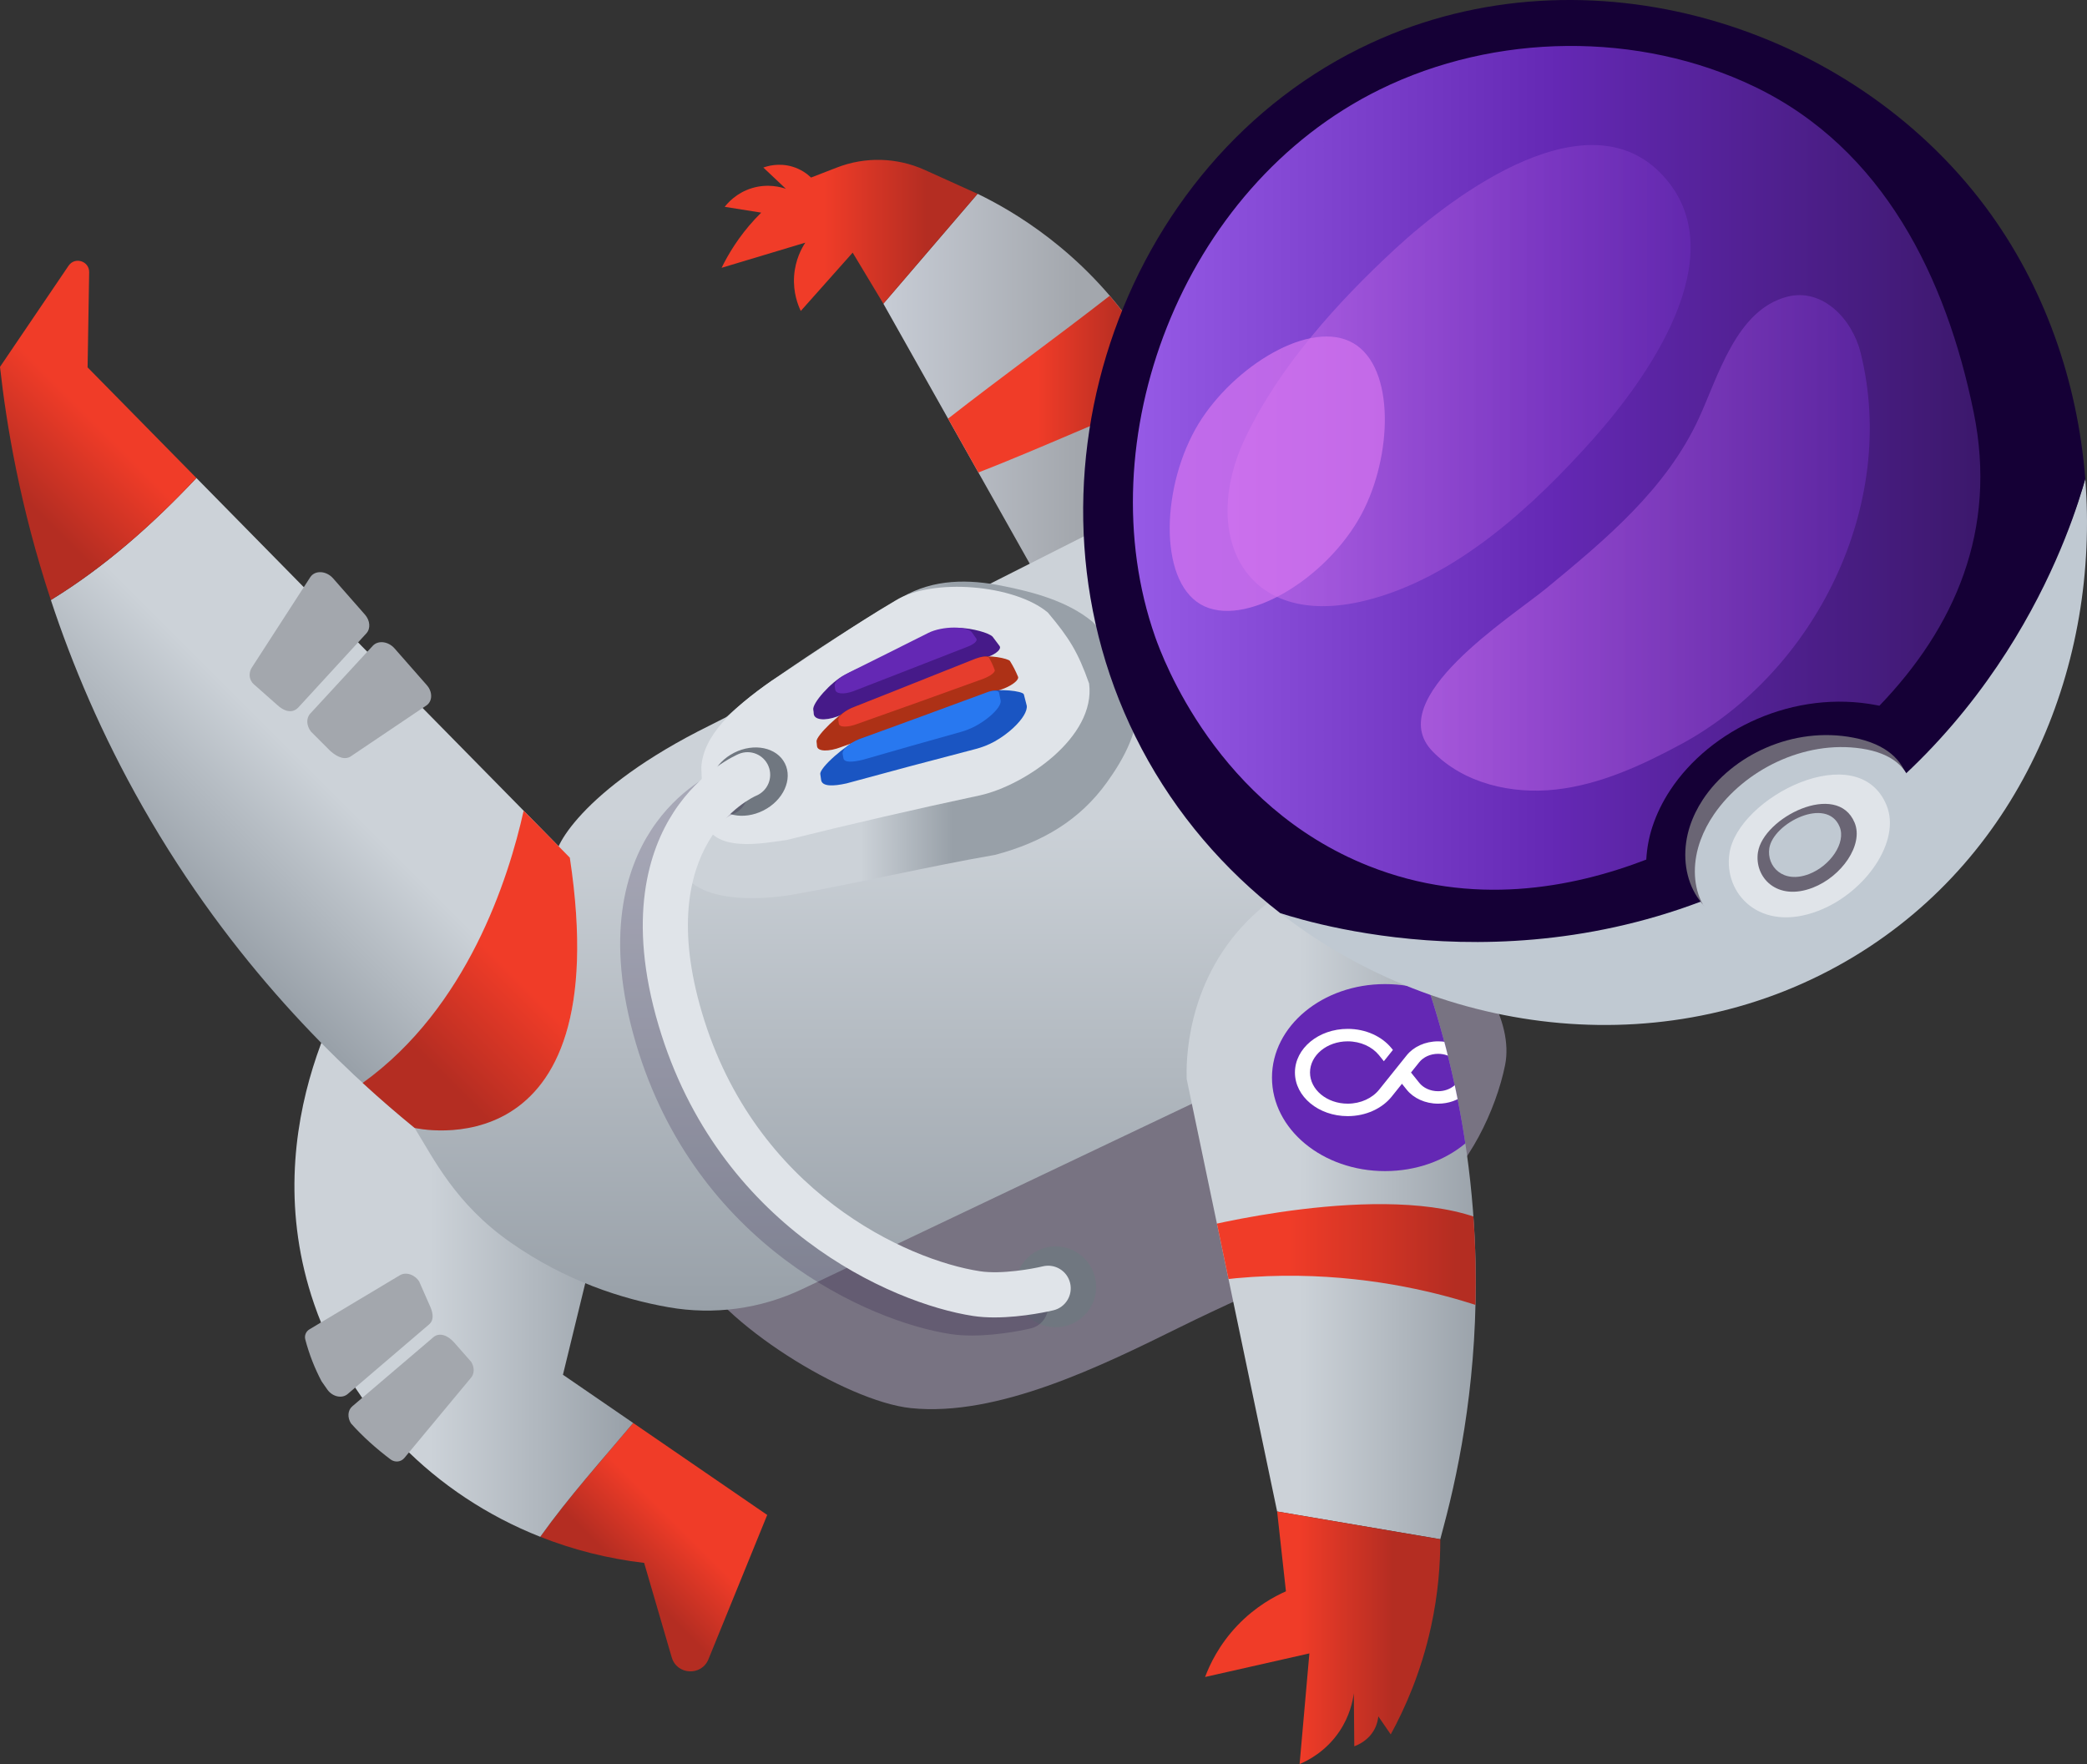
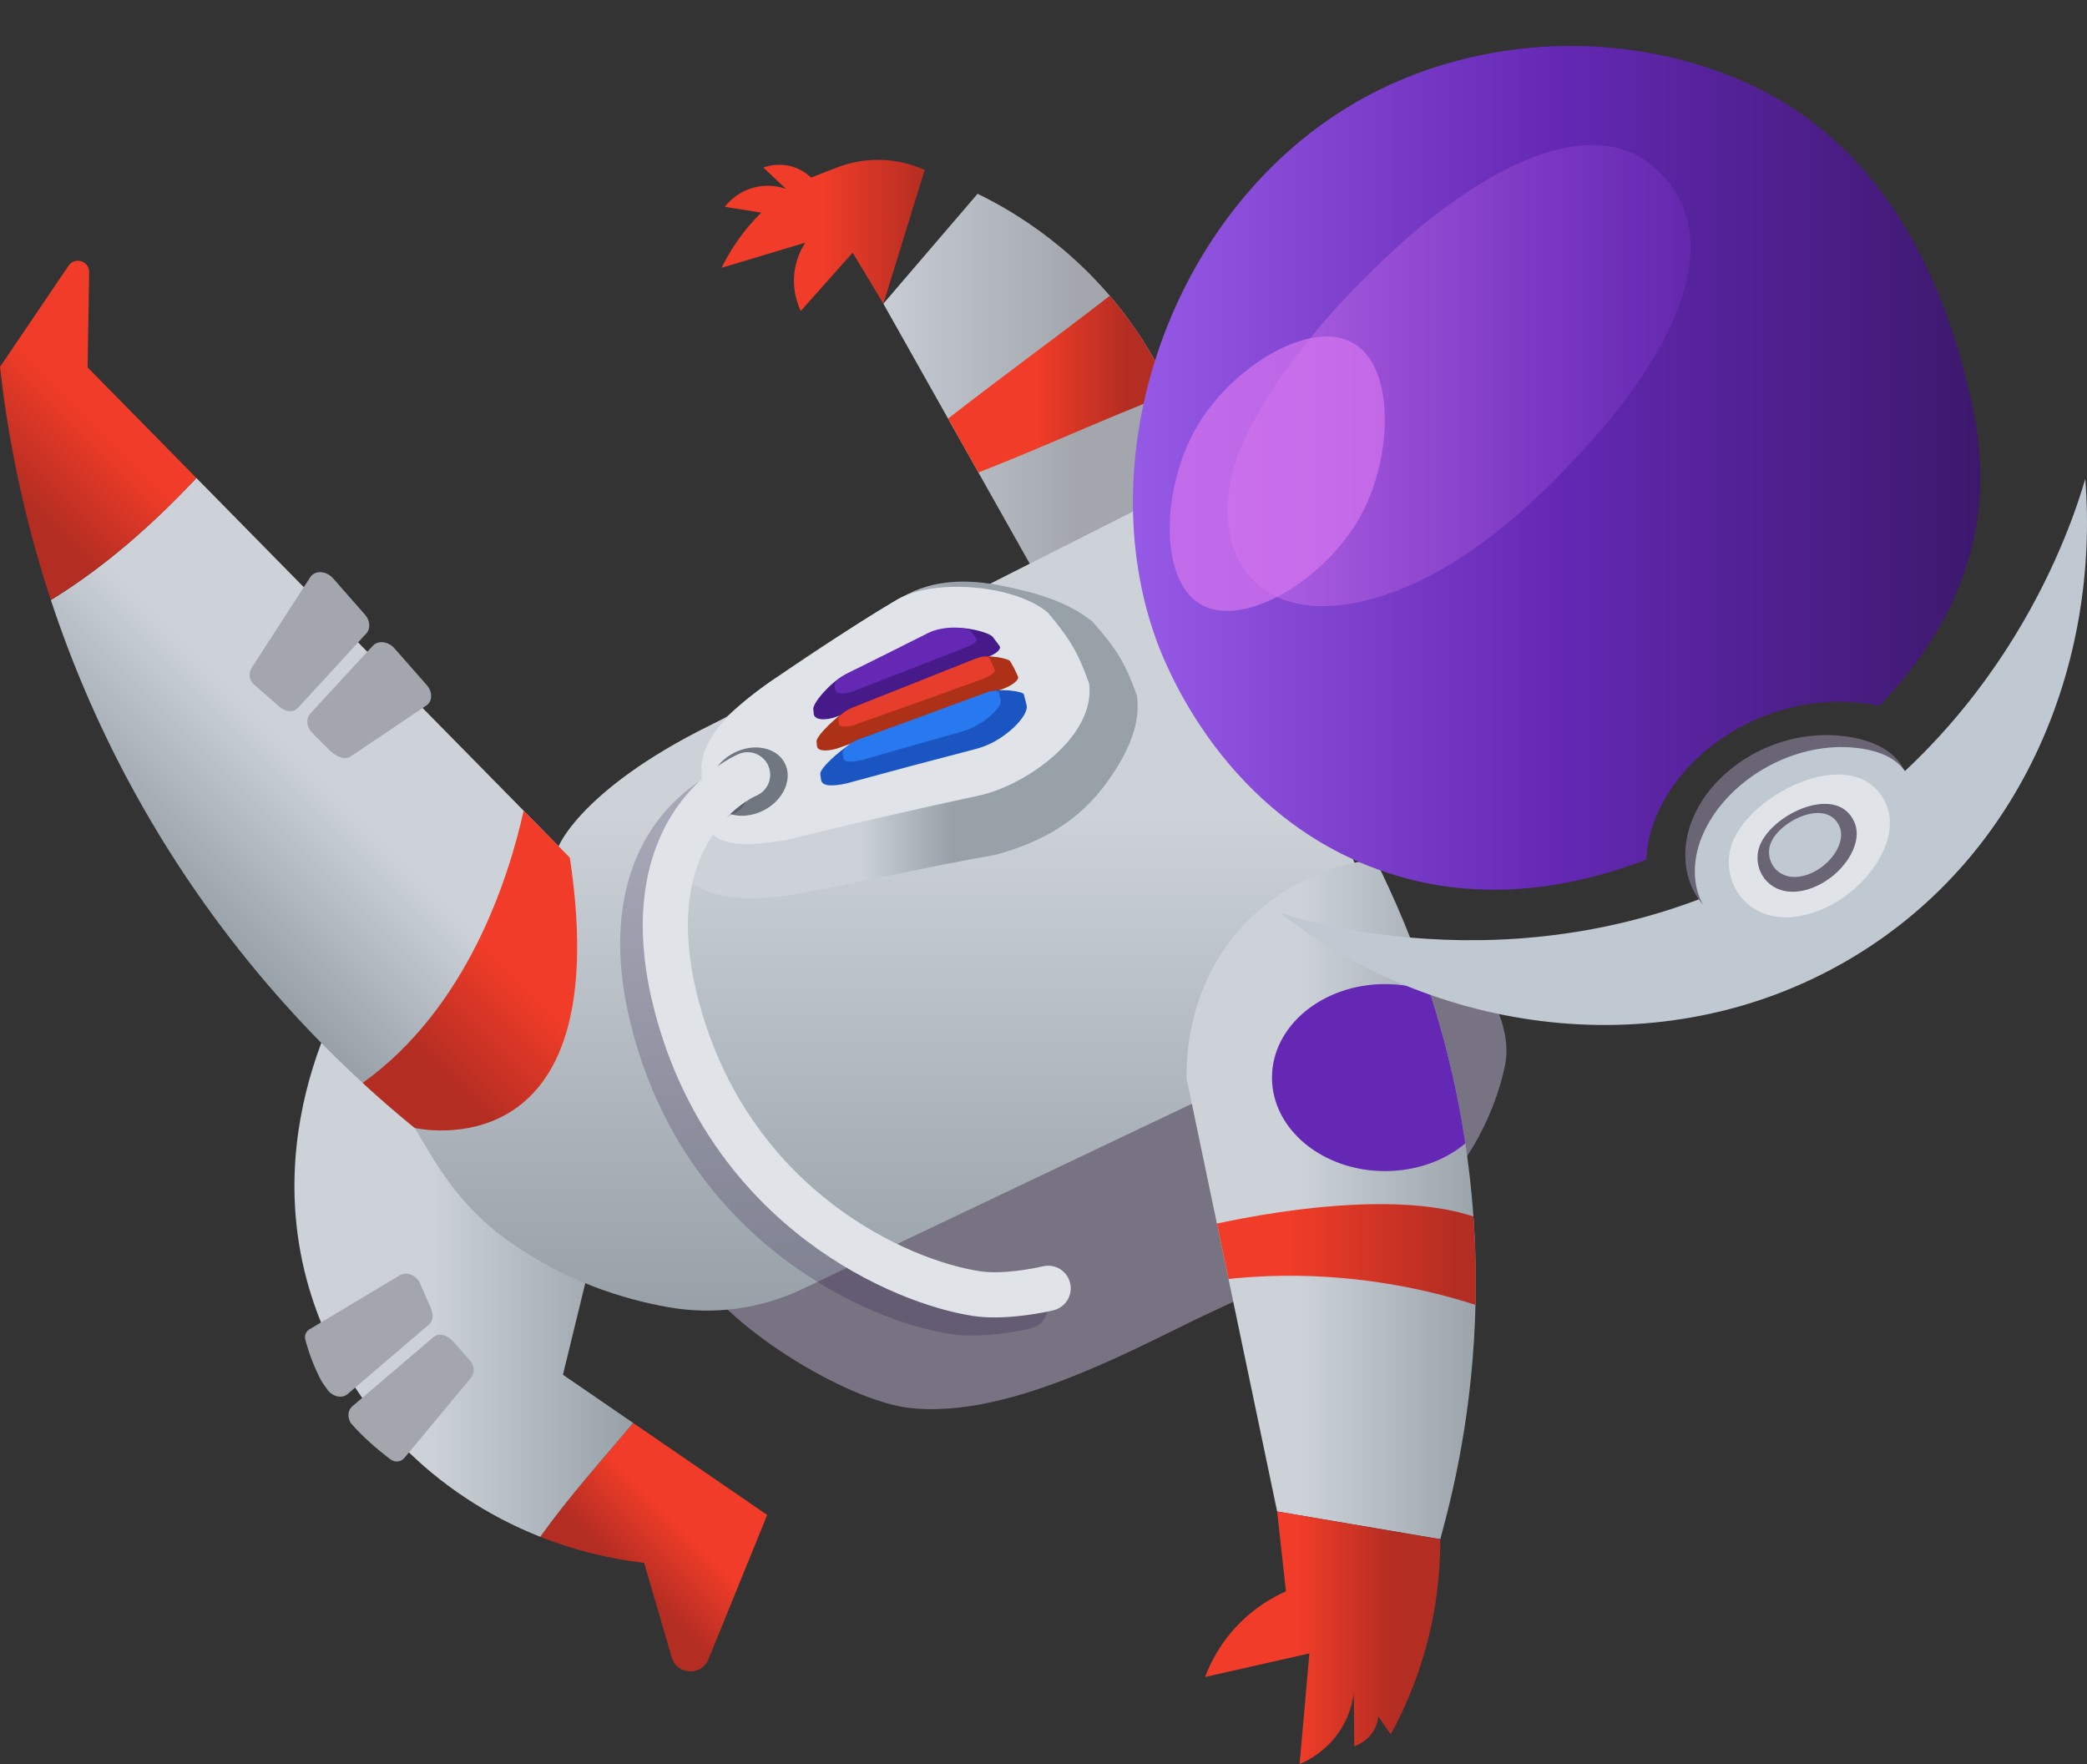
<svg xmlns="http://www.w3.org/2000/svg" xmlns:xlink="http://www.w3.org/1999/xlink" id="Livello_2" data-name="Livello 2" width="1814.85" height="1533.99" viewBox="0 0 1814.85 1533.99">
  <rect x="0" y="0" width="1814.85" height="1533.99" fill="#333333" stroke="none" />
  <defs>
    <style>      .cls-1 {        fill: none;      }      .cls-2 {        clip-path: url(#clippath);      }      .cls-3 {        fill: url(#Unbenannter_Verlauf_54-2);      }      .cls-4 {        fill: url(#Unbenannter_Verlauf_54-7);      }      .cls-5 {        fill: url(#Unbenannter_Verlauf_54-5);      }      .cls-6 {        fill: url(#Unbenannter_Verlauf_54-6);      }      .cls-7 {        fill: url(#Unbenannter_Verlauf_54-3);      }      .cls-8 {        fill: url(#Unbenannter_Verlauf_54-4);      }      .cls-9 {        fill: #6a6574;      }      .cls-10 {        fill: #e63d2d;      }      .cls-11 {        fill: #fff;      }      .cls-12 {        fill: #ad3116;      }      .cls-13 {        fill: #c0c9d2;      }      .cls-14 {        fill: #e0e4e9;      }      .cls-15, .cls-16 {        fill: #150036;      }      .cls-17 {        fill: #1a55c2;      }      .cls-18 {        fill: #a3a7ad;      }      .cls-19 {        fill: #707780;      }      .cls-20 {        fill: #6428b4;      }      .cls-21 {        fill: #2878f0;      }      .cls-22 {        fill: #461a89;      }      .cls-23 {        fill: #787382;      }      .cls-16 {        opacity: .2;      }      .cls-24 {        fill: url(#Unbenannter_Verlauf_5);      }      .cls-24, .cls-25 {        opacity: .5;      }      .cls-26 {        fill: url(#Unbenannter_Verlauf_7-2);      }      .cls-27 {        fill: url(#Unbenannter_Verlauf_7-3);      }      .cls-28 {        fill: url(#Unbenannter_Verlauf_7-4);      }      .cls-29 {        fill: url(#Unbenannter_Verlauf_54);      }      .cls-30 {        fill: url(#Unbenannter_Verlauf_14);      }      .cls-31 {        fill: url(#Unbenannter_Verlauf_35);      }      .cls-25 {        fill: url(#Unbenannter_Verlauf_5-2);      }      .cls-32 {        fill: url(#Unbenannter_Verlauf_3);      }      .cls-33 {        fill: url(#Unbenannter_Verlauf_7);      }      .cls-34 {        fill: #d676f0;        opacity: .7;      }    </style>
    <linearGradient id="Unbenannter_Verlauf_35" data-name="Unbenannter Verlauf 35" x1="1049.72" y1="339.23" x2="768.17" y2="339.23" gradientUnits="userSpaceOnUse">
      <stop offset=".4" stop-color="#a3a7ad" />
      <stop offset="1" stop-color="#c7ccd5" />
    </linearGradient>
    <linearGradient id="Unbenannter_Verlauf_54" data-name="Unbenannter Verlauf 54" x1="824.44" y1="334.04" x2="1018.55" y2="334.04" gradientUnits="userSpaceOnUse">
      <stop offset=".4" stop-color="#f03c28" />
      <stop offset=".8" stop-color="#b42d22" />
    </linearGradient>
    <linearGradient id="Unbenannter_Verlauf_54-2" data-name="Unbenannter Verlauf 54" x1="637.11" y1="1287.28" x2="528.92" y2="1395.48" xlink:href="#Unbenannter_Verlauf_54" />
    <linearGradient id="Unbenannter_Verlauf_7" data-name="Unbenannter Verlauf 7" x1="256.03" y1="1082.96" x2="550.59" y2="1082.96" gradientUnits="userSpaceOnUse">
      <stop offset=".4" stop-color="#ccd2d8" />
      <stop offset="1" stop-color="#98a0a8" />
    </linearGradient>
    <linearGradient id="Unbenannter_Verlauf_7-2" data-name="Unbenannter Verlauf 7" x1="795.44" y1="421.62" x2="795.44" y2="1139.66" xlink:href="#Unbenannter_Verlauf_7" />
    <linearGradient id="Unbenannter_Verlauf_7-3" data-name="Unbenannter Verlauf 7" x1="372.64" y1="617.51" x2="181.29" y2="808.87" xlink:href="#Unbenannter_Verlauf_7" />
    <linearGradient id="Unbenannter_Verlauf_54-3" data-name="Unbenannter Verlauf 54" x1="518.86" y1="768.48" x2="330.5" y2="956.83" xlink:href="#Unbenannter_Verlauf_54" />
    <linearGradient id="Unbenannter_Verlauf_54-4" data-name="Unbenannter Verlauf 54" x1="141.9" y1="296.83" x2="-19.41" y2="458.13" xlink:href="#Unbenannter_Verlauf_54" />
    <clipPath id="clippath">
      <path class="cls-1" d="M1255.29,1327.76c14.87-55.49,29.96-134.66,27.82-230.5-.33-14.56-1.05-29.5-2.23-44.79-10.66-137.72-53.92-243.27-85.08-305.28-1.74,.2-4,.51-6.5,.89-.57,.09-1.03,.15-1.64,.25-2.52,.41-5.36,.94-8.45,1.59-.91,.19-1.8,.39-2.76,.6-3.2,.72-6.59,1.56-10.23,2.59-1,.28-2.02,.61-3.04,.92-3.46,1.04-7.04,2.22-10.78,3.59-.99,.36-1.94,.71-2.95,1.09-2.58,.99-5.2,2.04-7.87,3.21,.02,.05,.05,.1,.07,.15-18.07,7.87-37.9,19.67-56.31,38.19-54.95,55.29-53.81,125.67-53.41,138.01,26.22,125.35,52.44,250.7,78.66,376.05,36.14,6.14,72.28,12.29,108.42,18.43,11.15,1.9,22.3,3.79,33.45,5.69,.94-3.33,1.89-7.17,2.83-10.7Z" />
    </clipPath>
    <linearGradient id="Unbenannter_Verlauf_7-4" data-name="Unbenannter Verlauf 7" x1="1021.69" y1="1042.82" x2="1293.47" y2="1042.82" xlink:href="#Unbenannter_Verlauf_7" />
    <linearGradient id="Unbenannter_Verlauf_54-5" data-name="Unbenannter Verlauf 54" x1="976.41" y1="1097.61" x2="1338.25" y2="1097.61" xlink:href="#Unbenannter_Verlauf_54" />
    <linearGradient id="Unbenannter_Verlauf_54-6" data-name="Unbenannter Verlauf 54" x1="627.51" y1="204.7" x2="850.1" y2="204.7" xlink:href="#Unbenannter_Verlauf_54" />
    <linearGradient id="Unbenannter_Verlauf_54-7" data-name="Unbenannter Verlauf 54" x1="1047.95" y1="1424.16" x2="1252.47" y2="1424.16" xlink:href="#Unbenannter_Verlauf_54" />
    <linearGradient id="Unbenannter_Verlauf_14" data-name="Unbenannter Verlauf 14" x1="587.27" y1="643.38" x2="989.32" y2="643.38" gradientUnits="userSpaceOnUse">
      <stop offset=".4" stop-color="#ccd2d8" />
      <stop offset=".6" stop-color="#98a0a8" />
    </linearGradient>
    <linearGradient id="Unbenannter_Verlauf_3" data-name="Unbenannter Verlauf 3" x1="985.16" y1="406.83" x2="1722.11" y2="406.83" gradientUnits="userSpaceOnUse">
      <stop offset="0" stop-color="#965ae6" />
      <stop offset=".5" stop-color="#6428b4" />
      <stop offset="1" stop-color="#3c186c" />
    </linearGradient>
    <linearGradient id="Unbenannter_Verlauf_5" data-name="Unbenannter Verlauf 5" x1="1625.94" y1="472.09" x2="1235.57" y2="472.09" gradientUnits="userSpaceOnUse">
      <stop offset="0" stop-color="#6f2ebf" />
      <stop offset="1" stop-color="#da79f2" />
    </linearGradient>
    <linearGradient id="Unbenannter_Verlauf_5-2" data-name="Unbenannter Verlauf 5" x1="1470.13" y1="326.61" x2="1067.47" y2="326.61" xlink:href="#Unbenannter_Verlauf_5" />
  </defs>
  <g id="ATHLETE">
    <g>
      <g>
        <path class="cls-23" d="M1025.67,1154.25c74.6-36.81,152.74-66.98,220.41-116.5,30.48-22.3,54.78-72.09,62.77-111.73,7.62-37.85-23.36-89.48-58.59-102.82-31.06-11.76-99.81,17.83-130.64,29.31-127,47.26-256.25,82.6-378.69,142.8l-138.76,104.66c22.94,49.61,132.89,118.51,189.91,124.47,75.63,7.9,166.46-37.06,233.6-70.19Z" />
        <path class="cls-31" d="M906.58,509.93c-46.14-81.95-92.28-163.91-138.41-245.86,27.31-31.85,54.62-63.7,81.93-95.55,29.1,14.1,90.76,48.87,139.01,120.2,54.07,79.95,59.97,159.54,60.61,191.64-47.71,9.85-95.42,19.71-143.14,29.56Z" />
        <path class="cls-29" d="M824.44,364.02c8.79,15.62,17.58,31.23,26.37,46.85,56.6-22.05,111.27-47.63,167.74-69.06-7.76-17.33-17.34-35.19-29.45-53.08-7.75-11.46-15.87-21.88-24.12-31.52-46.33,36.1-94.28,70.66-140.55,106.82Z" />
        <g>
          <path class="cls-3" d="M560.14,1359.03c8,27.38,15.99,54.76,23.99,82.15,4.5,15.4,25.89,16.5,31.94,1.64,17.03-41.82,34.06-83.65,51.09-125.47-38.86-26.67-77.72-53.33-116.57-80-27.37,32.59-55.89,64.09-80.8,99,28.51,11.27,58.83,19.03,90.35,22.68Z" />
          <path class="cls-33" d="M531.58,1022.93c-70.88-64.45-141.77-128.9-212.65-193.35-9.74,13.91-99.76,147.33-45.76,304.37,31.98,93,104.82,166.11,196.63,202.4,24.91-34.91,53.43-66.42,80.8-99-20.36-13.97-40.71-27.94-61.07-41.91,14.02-57.5,28.04-115,42.06-172.51Z" />
        </g>
        <path class="cls-26" d="M1031.08,421.62l-424.33,214.49c-107.16,55.46-129.22,108.03-122.3,111.07l-123.91,233.61c16.69,26.86,35.52,66.1,83.55,99.69,48.07,33.62,97.26,49.19,137.21,56.24,39.46,6.96,80.09,1.46,116.29-15.73,177.41-84.28,355.47-169.25,532.76-253.4-66.42-148.65-132.85-297.31-199.27-445.97Z" />
        <path class="cls-27" d="M495.53,745.81c-108.24-110.05-216.49-220.1-324.73-330.15-38.14,40.53-79.64,77.34-126.58,106.09,18.47,55.99,44.09,116.96,79.78,179.68,78.09,137.25,172.81,227.45,236.55,279.36,0,0,176.84,41.41,134.98-234.99Z" />
        <path class="cls-7" d="M495.53,745.81c-13.39-13.61-26.78-27.22-40.17-40.84-13.1,58.99-49.02,171.47-140,236.71,16.18,14.88,31.41,27.89,45.18,39.11,0,0,176.84,41.41,134.98-234.99Z" />
        <path class="cls-8" d="M59.62,231.07c-19.87,29.32-39.75,58.64-59.62,87.96,5.6,50.46,17.36,121.34,44.22,202.72,46.93-28.75,88.44-65.57,126.58-106.09-31.54-32.07-63.09-64.14-94.63-96.21,.45-27.57,.91-55.15,1.36-82.72,.16-9.74-12.44-13.72-17.9-5.66Z" />
        <g class="cls-2">
          <path class="cls-28" d="M1021.78,929.83c28.34,135.48,56.68,270.96,85.02,406.43,51.11,8.69,102.22,17.38,153.33,26.07,19.4-68.83,40.94-176.92,30.71-309.09-11.52-148.84-58.28-262.93-91.95-329.95-17.45,2.01-72.96,10.66-119.38,57.37-59.38,59.76-58.16,135.82-57.72,149.16Z" />
          <ellipse class="cls-20" cx="1204.42" cy="937.04" rx="98.31" ry="81.31" />
-           <path class="cls-11" d="M1250.59,905.51c-11.42,0-21.48,4.83-27.34,12.16l-23.99,29.9c-5.88,7.31-15.93,12.14-27.31,12.14-18.07,0-32.77-12.16-32.77-27.1s14.7-27.1,32.77-27.1c11.28,0,21.25,4.74,27.14,11.93l4.31,5.37,7.87-9.82-1.16-1.45c-8.23-10.17-22.25-16.87-38.16-16.87-25.34,0-45.88,16.99-45.88,37.94s20.54,37.94,45.88,37.94c15.98,0,30.05-6.76,38.27-17l8.92-11.13,4.14,5.16c5.87,7.31,15.91,12.13,27.32,12.13,18.1,0,32.77-12.13,32.77-27.1s-14.67-27.1-32.77-27.1Zm0,43.37c-6.86,0-12.91-2.92-16.43-7.34l-7.16-8.92,7.21-8.99c3.53-4.38,9.55-7.27,16.38-7.27,10.84,0,19.66,7.3,19.66,16.26s-8.82,16.26-19.66,16.26Z" />
          <path class="cls-5" d="M1038.14,1068.67s166.19-43.35,252.89-7.23c86.71,36.13,27.46,86.71,27.46,86.71,0,0-118.5-56.36-271.68-33.24-153.18,23.12-8.67-46.24-8.67-46.24Z" />
        </g>
-         <path class="cls-6" d="M804.14,147.76c-24.13-10.9-51.62-11.66-76.31-2.1-7.51,2.91-15.03,5.82-22.54,8.73-3.68-3.51-8.96-7.28-16.09-9.43-12.02-3.62-22.07-.47-25.39,.74,6.53,6.16,13.06,12.33,19.59,18.49-3.89-1.35-15.62-4.87-29.66-.55-13.37,4.11-20.95,12.91-23.53,16.21,10.58,1.68,21.16,3.36,31.74,5.05-1.77,1.75-3.55,3.57-5.32,5.48-14.47,15.6-23.55,31.07-29.12,42.49,24.26-7.29,48.52-14.58,72.77-21.87-2.97,4.54-8.8,14.81-9.74,29.22-.94,14.37,3.47,25.29,5.82,30.18,15.04-16.91,30.08-33.81,45.12-50.72,8.9,14.8,17.8,29.6,26.7,44.4l81.93-95.55-45.96-20.77Z" />
+         <path class="cls-6" d="M804.14,147.76c-24.13-10.9-51.62-11.66-76.31-2.1-7.51,2.91-15.03,5.82-22.54,8.73-3.68-3.51-8.96-7.28-16.09-9.43-12.02-3.62-22.07-.47-25.39,.74,6.53,6.16,13.06,12.33,19.59,18.49-3.89-1.35-15.62-4.87-29.66-.55-13.37,4.11-20.95,12.91-23.53,16.21,10.58,1.68,21.16,3.36,31.74,5.05-1.77,1.75-3.55,3.57-5.32,5.48-14.47,15.6-23.55,31.07-29.12,42.49,24.26-7.29,48.52-14.58,72.77-21.87-2.97,4.54-8.8,14.81-9.74,29.22-.94,14.37,3.47,25.29,5.82,30.18,15.04-16.91,30.08-33.81,45.12-50.72,8.9,14.8,17.8,29.6,26.7,44.4Z" />
        <path class="cls-4" d="M1110.59,1314.33l7.66,69.42c-10.16,4.5-26.58,13.31-42.2,29.69-16.11,16.9-24.17,34.31-28.11,44.81,30.23-6.84,60.46-13.67,90.7-20.51l-8.5,96.24c6.8-2.88,22.8-10.76,34.7-28.53,8.79-13.13,11.49-25.91,12.45-33.06,.13,15.37,.26,30.74,.4,46.1,2.87-1.03,12.16-4.78,17.46-14.62,2.35-4.37,3.15-8.51,3.43-11.39,3.6,5.23,7.2,10.46,10.81,15.69,12.18-22.27,26.27-53.73,34.94-93.24,6.43-29.31,8.21-55.45,8.14-76.47l-141.87-24.12Z" />
      </g>
      <g id="knee">
        <path class="cls-18" d="M364.56,1114.46l9.84,22.35c2.44,5.92,2.77,11.43-1.19,14.79l-70.93,60.63c-4.96,4.21-13.26,2.33-17.69-4.01l-4.96-7.1c-5.94-11.27-10.76-23.35-14.16-36.41,0-.02,0-.04-.01-.06-.88-3.4,.64-6.92,3.64-8.71l78.6-47.02c5.32-3.17,12.99-.66,16.87,5.52Z" />
        <path class="cls-18" d="M394.97,1167.42l14.79,16.82c2.91,4.65,2.87,10.16-.11,13.72l-58.08,69.91c-2.96,3.52-8.21,3.99-11.95,1.17-12.59-9.5-24.18-19.86-34.39-31.29-3.3-5.19-2.89-11.45,1.11-14.85l70.53-60.11c5.15-4.38,12.49-1.8,18.11,4.63Z" />
      </g>
      <g id="knee-2" data-name="knee">
        <path class="cls-18" d="M318.55,550.79l-58.98,64.24c-4.79,5.19-11.64,4.6-19.44-2.85l-19.48-17.23c-4.6-4.27-4.3-10.39-1.66-14.47l50.78-78.53c4.07-6.28,13.95-5.79,19.9,.98l27.69,31.52c4.54,5.17,5.05,12.16,1.2,16.34Z" />
        <path class="cls-18" d="M371.17,613.18l-65.38,44.02c-5.12,3.94-11.64,1.84-18.27-3.92l-17.04-17.04c-4.08-5.13-4.37-11.73-.69-15.72l54.36-58.94c4.61-5,13.5-3.95,18.93,2.24l28.07,31.96c5.03,5.72,5.04,13.55,.03,17.41Z" />
      </g>
      <g>
        <path class="cls-30" d="M589.6,748.83c-.03-.41-.04-.82-.04-1.24-1.5-23.49-1.51-30.74-2.29-53.49,3.38-39.29,54.36-81.85,83.39-101.87,42.35-29.2,74.42-49.86,113.5-72.77,28.04-16.44,58.75-15.75,87.1-10.1,26.13,5.2,56.7,12.98,78.84,31.34,.13,.13,.2,.2,.33,.34,20.07,22.71,27.75,34.7,38.05,63.13,.05,.17,.07,.26,.12,.44,4.32,28.09-11.64,55.7-26.06,75.74-23.45,32.61-55.63,52.01-97.26,63.03-.1,.02-.15,.03-.26,.04-58.58,10.19-118.77,24.46-174.91,34.38-26.35,4.66-91.32,9.93-100.52-28.98Z" />
        <path class="cls-14" d="M612.36,712.69c-1.14-19.54-1.94-26.59-2.5-45.49,1.64-27.31,26.74-51.08,60.8-74.96,43.99-28.53,68.4-46.59,108.14-70.09,32.28-19.82,103.36-13.87,132.39,10.48,18.63,22.11,26.31,34.52,35.9,61.75,6,46.73-56.15,88.56-94.6,97.16-56.36,12.03-112.47,24.95-168.39,38.88-20.27,2.75-64.84,11.96-71.75-17.73Z" />
        <path class="cls-22" d="M728.02,623.07c43.68-17.3,87.44-34.41,131.07-51.84h0c.06-.02,.09-.03,.15-.06,7.28-2.71,11.88-6.89,9.96-9.48-1.83-2.48-3.83-5.13-6.03-8.03-3.19-3.44-17.75-7.22-27.75-7.62-10.67-.43-16.53,1.61-24.17,5.65-.51,.27,.32,1.92-.19,2.2-28.8,15.56-47.9,18.19-76.85,33.19-11.57,5.99-28.16,24.52-26.98,30.18,.21,1,.33,2.01,.36,3.04,.14,5.82,9.51,6.72,20.43,2.76Z" />
        <path class="cls-12" d="M878.26,574.8c-1.36-2.2-19.13-5.78-26.54-3.03-.05,.02,1.2,3.59,1.15,3.6-44.42,17.84-67.13,22.23-111.59,39.98-10.82,3.99-31.75,24.67-31.22,29.33,.13,1.37,.27,2.74,.41,4.12,.4,4.73,10,5.1,21.19,.76,47.24-16.82,94.47-33.65,141.54-50.92l.16-.06c7.68-3.09,12.91-7.64,11.94-10.02-2-4.9-4.24-9.25-7.03-13.76Z" />
        <path class="cls-17" d="M881.23,632.88c8.07-7.55,12.21-14.6,11.64-19.21-.86-3.59-1.7-6.84-2.53-9.84-.86-3.09-22.91-5.29-30.58-2.24-.06,.02-.99,4.16-1.04,4.18-47.27,17.44-64.02,19.91-111.43,36.95-11.22,4.41-34.79,24.87-33.97,30.42,.23,1.65,.47,3.34,.72,5.08,.83,5.89,10.62,5.56,22.13,2.99,37.28-10.17,74.64-20.15,112.01-29.84,5.68-1.47,11.4-3.65,16.58-6.53,5.94-3.3,11.68-7.48,16.47-11.96Z" />
        <path class="cls-20" d="M741.86,601.14c33.15-12.9,66.32-25.75,99.43-38.75h0s.07-.03,.11-.04c5.46-1.99,8.95-5.11,7.62-7.04-1.27-1.84-2.64-3.76-4.14-5.8-2.19-2.41-7.8-3.8-15.18-3.8-7.88,0-16.43,1.64-22.39,4.62-.4,.2-.81,.41-1.21,.61-22.45,11.35-45.28,22.61-67.71,33.81-8.8,4.39-13.43,8.56-12.44,12.5,.17,.7,.29,1.41,.33,2.13,.22,4.1,7.34,4.7,15.58,1.76Z" />
        <path class="cls-10" d="M860.08,571.99c-.94-1.64-6.26-1.28-11.95,.84-.05,.02-.07,.03-.12,.04h0c-34.82,13.92-69.69,27.73-104.53,41.61-8.42,3.11-14.95,8.44-14.46,11.79,.13,.99,.26,1.97,.38,2.95,.39,3.4,7.83,3.47,16.47,.15,36.58-12.98,73.13-26.01,109.6-39.27h0s.07-.03,.12-.05c5.88-2.32,10.05-5.64,9.41-7.42-1.34-3.75-2.95-7.19-4.94-10.65Z" />
        <path class="cls-21" d="M860.63,623c6.36-5.35,9.79-10.31,9.59-13.57-.47-2.53-.96-4.89-1.47-7.1-.53-2.29-5.87-2.21-11.73,.13-.04,.02-.09,.03-.13,.05-36.49,13.52-73.04,26.89-109.61,40.22-8.64,3.42-15.22,9.13-14.49,13.02,.2,1.16,.41,2.33,.63,3.53,.71,4.07,8.17,3.51,16.94,1.38,28.27-8.17,56.59-16.2,84.93-24.13,4.27-1.2,8.59-2.86,12.57-4.96,4.55-2.41,9.01-5.4,12.78-8.57Z" />
      </g>
-       <circle class="cls-19" cx="917.99" cy="1119.09" r="35.16" transform="translate(-406.33 534.93) rotate(-26.84)" />
      <ellipse class="cls-19" cx="651.13" cy="679.73" rx="35.16" ry="28.14" transform="translate(-236.73 367.14) rotate(-26.84)" />
      <path class="cls-16" d="M845.24,1161.34c-6.32,0-12.67-.37-18.7-1.29-71.93-11.01-221.65-77.93-273.45-252.42-27.87-93.85-8.36-152.67,12.91-185.49,23.9-36.88,55.57-50.29,56.91-50.84,10.02-4.14,21.53,.62,25.68,10.66,4.13,9.99-.58,21.44-10.53,25.63-4.02,1.75-90.99,41.61-47.27,188.85,46.19,155.57,178.3,215.03,241.71,224.73,18.64,2.86,45.77-2.11,54.65-4.26,10.58-2.55,21.19,3.92,23.74,14.47,2.56,10.55-3.92,21.18-14.47,23.74-1.29,.31-25.97,6.21-51.17,6.21Z" />
      <path class="cls-14" d="M864.91,1145.6c-6.32,0-12.67-.37-18.7-1.29-71.93-11.01-221.65-77.93-273.45-252.42-27.87-93.85-8.36-152.67,12.91-185.49,23.9-36.88,55.57-50.29,56.91-50.84,10.02-4.14,21.53,.62,25.68,10.66,4.13,9.99-.58,21.44-10.53,25.63-4.02,1.75-90.99,41.61-47.27,188.85,46.19,155.57,178.3,215.03,241.71,224.73,18.64,2.86,45.77-2.11,54.65-4.26,10.58-2.55,21.19,3.92,23.74,14.47,2.56,10.55-3.92,21.18-14.47,23.74-1.29,.31-25.97,6.21-51.17,6.21Z" />
      <g>
        <path class="cls-13" d="M1558.28,743.5c-205.86,119.7-411,60.89-445,50.52,140.82,109.3,341.44,132.95,498.98,37.74,147.14-88.91,213.65-255.47,201.09-415.34-11.47,39.2-68.54,218.61-255.07,327.07Z" />
-         <path class="cls-15" d="M1555.7,747.83c191.29-109.33,247.28-294.42,257.65-331.4-6.66-84.86-35.59-167.83-86.6-236.3C1608.92,21.96,1380.3-49.52,1192.18,37.43c-220.06,101.71-318.07,389.39-199.35,613.77,30.14,56.96,71.72,105.01,120.45,142.83,33.15,10.53,236.63,71.42,442.42-46.2Z" />
        <path class="cls-32" d="M1436.98,718.74c3.6-10.96,8.78-21.52,15.32-31.48,34.92-53.14,107.66-88.08,180.1-73.98,.66,.13,1.28,.28,1.92,.41,65.21-67.82,102.98-152.37,81.97-255.26-23.88-117-78.55-229.19-190.43-283.01-100.86-48.52-225.8-46.85-326.04,2.44-173.36,85.25-254.83,306.39-195.34,475.79,6.63,18.87,53.92,146.97,185.69,199.35,90.07,35.8,176.94,19.27,241.43-5.54,.5-9.63,2.29-19.34,5.37-28.73Z" />
-         <path class="cls-24" d="M1554.12,258.03c-44.26,11.42-59.98,69.26-76.79,105.7-28.39,61.54-80.87,105.15-132.01,147.34-31.09,25.66-143.85,96.52-99.59,142.27,26.95,27.86,68.71,37.52,107.23,33.21,38.52-4.31,74.53-20.93,108.66-39.31,116.68-62.86,189.33-208.22,156.35-340.59-7.33-29.4-33.26-56.51-63.85-48.62Z" />
        <path class="cls-25" d="M1213.6,216.07c-50.38,46.52-100.81,102.26-130.64,164.51-39.86,83.19-2.02,168.04,104.59,141.61,78.4-19.44,146.31-82.49,198.28-140.93,47.03-52.88,120.75-156.71,63.35-225.09-64.86-77.25-185.2,13.39-235.58,59.9Z" />
        <path class="cls-34" d="M1042.27,368.46c30.25-49.68,97.41-91.7,134.64-69.99,36.7,21.41,33.75,98.62,7.15,148.48-30.1,56.41-102.6,100.52-140.08,78.51-36.94-21.69-33.92-104.1-1.71-157Z" />
        <path class="cls-9" d="M1480.73,695.41c-4.77,7.25-8.54,14.95-11.17,22.94-12.31,37.52,3.22,81.69,50.63,88.03,98.33,13.14,204.63-142.91,91.8-164.89-52.8-10.28-105.82,15.19-131.27,53.92Z" />
        <path class="cls-13" d="M1490.54,708.03c-4.88,7.13-8.83,14.65-11.69,22.4-13.41,36.37-.41,77.91,44.8,81.94,93.74,8.35,202.37-145.28,95.09-161.45-50.2-7.57-102.13,19.03-128.2,57.12Z" />
        <path class="cls-14" d="M1503.92,742c-5.3,35.06,26.51,69.6,77.39,49.99,40.83-15.74,72.16-60.61,59.19-91.87-24.77-59.66-129.16-7.13-136.58,41.88Z" />
        <path class="cls-9" d="M1528.69,741.16c-3.26,21.58,16.32,42.85,47.64,30.77,25.13-9.69,44.42-37.31,36.44-56.55-15.25-36.73-79.51-4.39-84.07,25.78Z" />
        <path class="cls-13" d="M1538.58,737.64c-2.37,15.7,11.87,31.16,34.64,22.38,18.28-7.05,32.31-27.14,26.5-41.13-11.09-26.71-57.82-3.19-61.14,18.75Z" />
      </g>
    </g>
  </g>
</svg>